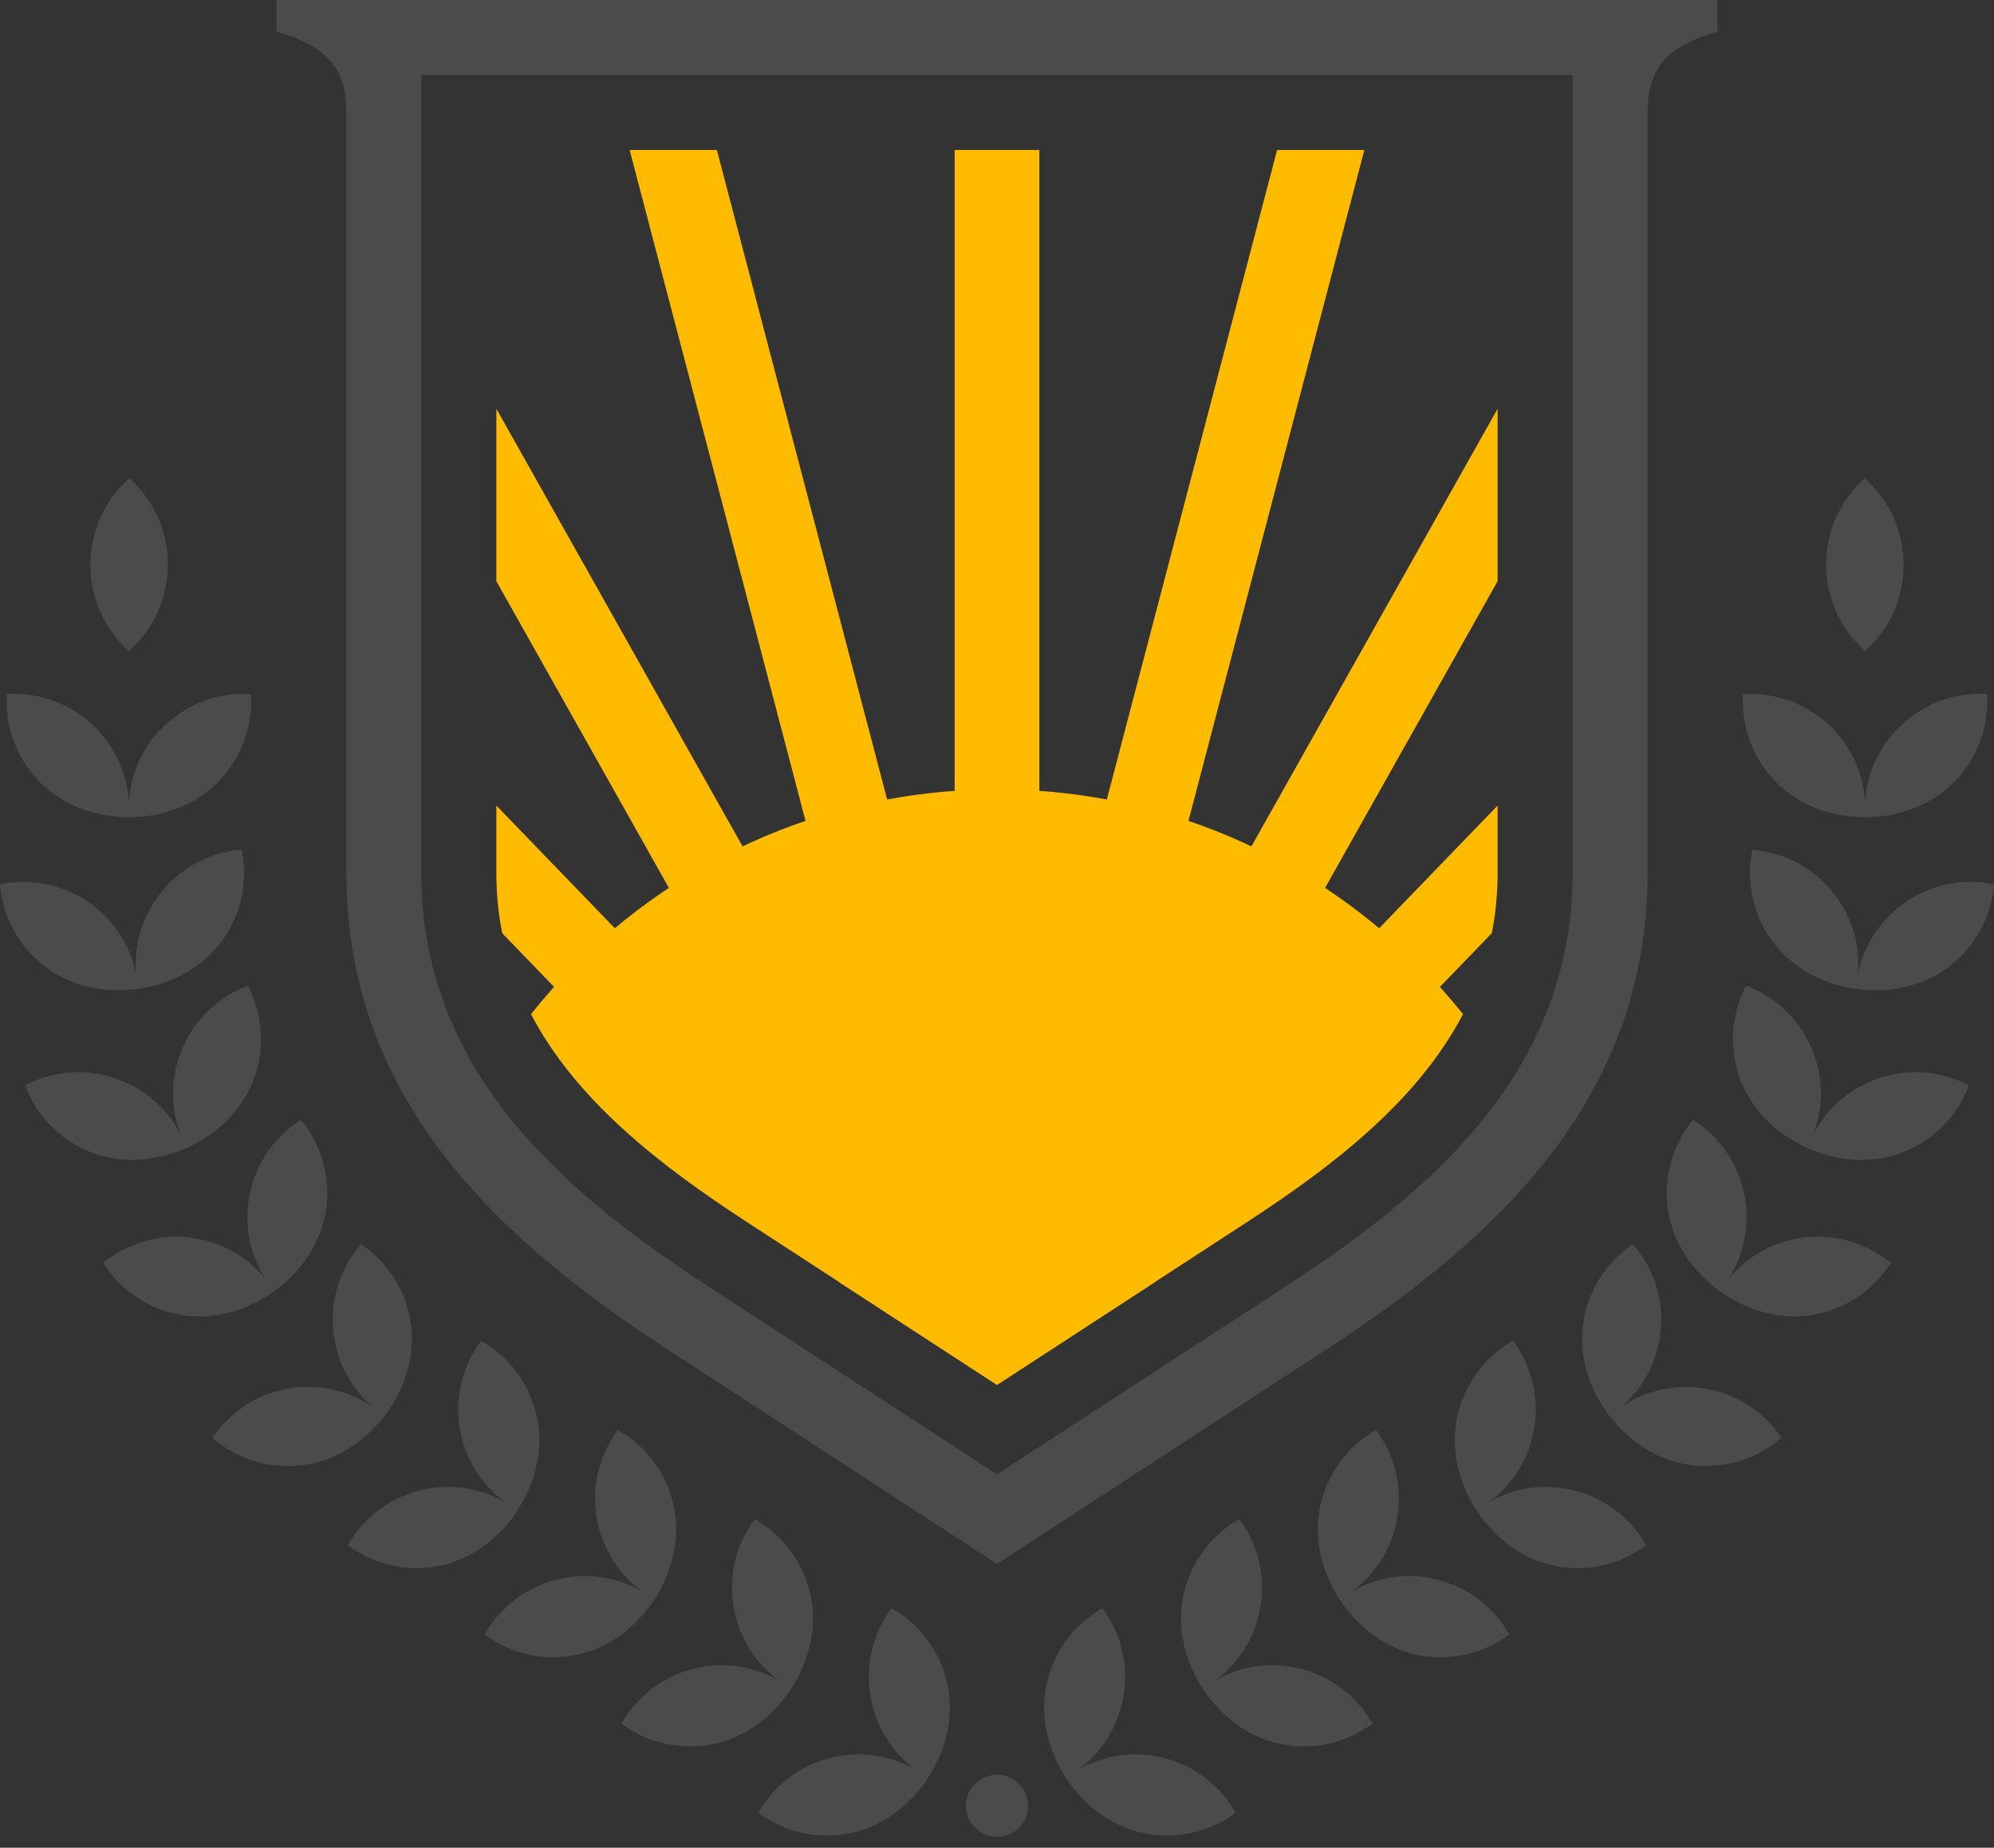
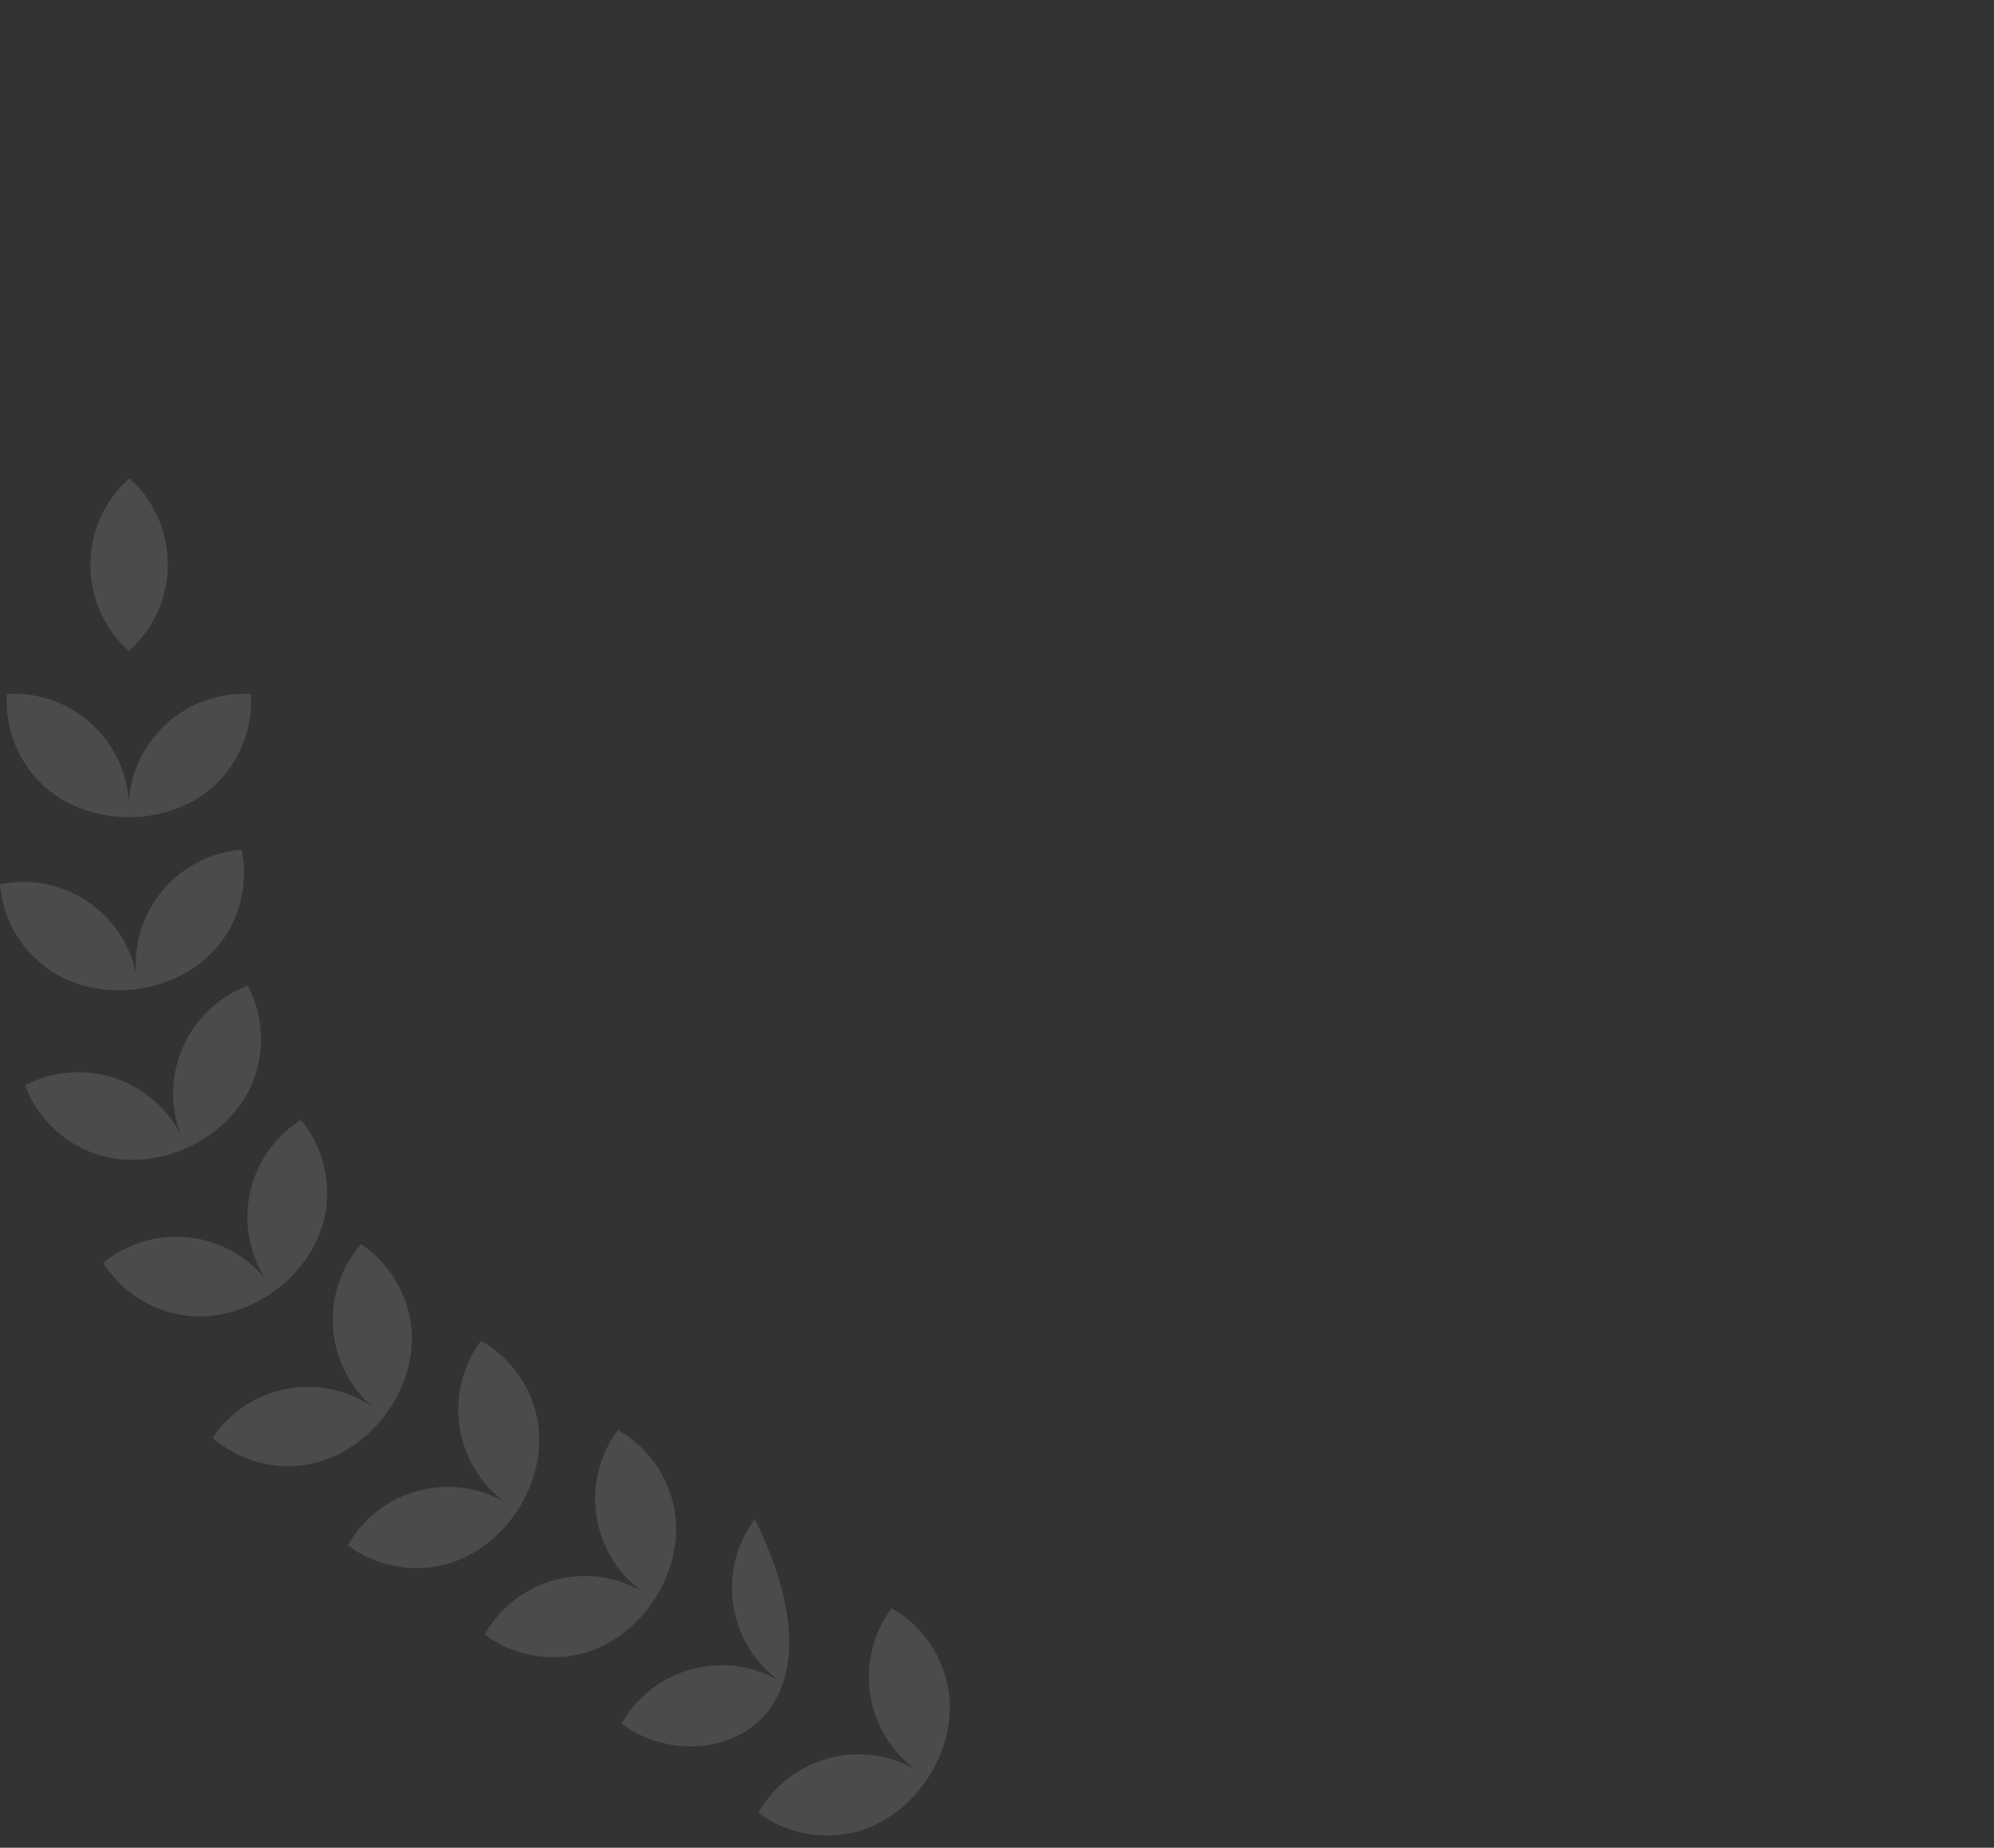
<svg xmlns="http://www.w3.org/2000/svg" width="150" height="139" viewBox="0 0 150 139" fill="none">
  <rect x="0" y="0" width="150" height="139" fill="#333333" stroke="none" />
-   <path fill-rule="evenodd" clip-rule="evenodd" d="M26.055 8.345V65.676C26.055 82.31 36.953 92.873 50.043 101.397L75 117.646L99.957 101.397C113.045 92.874 123.943 82.31 123.943 65.676V8.345C123.996 4.676 125.886 3.37 129.199 2.374V0H20.799V2.374C24.113 3.37 26.003 4.676 26.055 8.345ZM31.696 5.643V65.676C31.696 80.21 41.785 89.287 53.121 96.668L75 110.913L96.877 96.668C108.215 89.287 118.303 80.21 118.303 65.676V5.643H31.696Z" fill="white" fill-opacity="0.12" />
-   <path fill-rule="evenodd" clip-rule="evenodd" d="M37.34 30.749V43.722L60.092 84.167L37.34 60.6V65.676C37.34 67.259 37.493 68.765 37.779 70.201L63.111 96.44L75 104.18L86.887 96.44L112.22 70.201C112.506 68.765 112.66 67.259 112.66 65.676V60.6L89.906 84.167L112.66 43.721V30.749L84.328 81.11L102.634 11.285H96.07L78.184 79.515V11.285H71.815V79.515L53.928 11.285H47.365L65.67 81.108L37.34 30.749Z" fill="#FFBB00" />
-   <path fill-rule="evenodd" clip-rule="evenodd" d="M39.945 76.293C43.374 82.843 49.727 87.724 56.2 91.939L75 104.18L93.799 91.939C100.271 87.724 106.625 82.843 110.054 76.293C101.847 65.991 89.195 59.385 75 59.385C60.803 59.385 48.152 65.991 39.945 76.293Z" fill="#FFBB00" />
-   <path fill-rule="evenodd" clip-rule="evenodd" d="M9.731 35.984C5.838 39.401 5.821 45.531 9.693 48.969C13.587 45.555 13.605 39.42 9.731 35.984ZM36.457 122.958C38.814 118.793 44.099 117.332 48.255 119.685C44.428 116.838 43.624 111.407 46.481 107.572C48.642 108.794 50.175 110.888 50.688 113.318C51.7 118.115 48.211 123.47 43.414 124.484C40.984 124.997 38.449 124.442 36.457 122.958ZM26.161 116.251C28.517 112.085 33.803 110.628 37.958 112.979C34.132 110.129 33.33 104.699 36.184 100.865C38.347 102.089 39.878 104.181 40.392 106.612C41.406 111.408 37.915 116.766 33.119 117.778C30.688 118.291 28.154 117.737 26.161 116.251ZM15.986 108.162C18.652 104.193 24.041 103.146 27.998 105.808C24.405 102.674 24.023 97.195 27.164 93.594C29.225 94.98 30.593 97.186 30.917 99.648C31.557 104.508 27.665 109.581 22.804 110.22C20.341 110.544 17.857 109.795 15.986 108.162ZM0.516 52.209C5.287 51.911 9.398 55.549 9.693 60.309C9.994 55.55 14.107 51.914 18.879 52.218C19.032 54.695 18.114 57.123 16.356 58.879C12.889 62.345 6.496 62.34 3.031 58.873C1.275 57.116 0.359 54.688 0.516 52.209ZM0 66.522C4.677 65.55 9.267 68.57 10.235 73.237C9.856 68.481 13.41 64.301 18.177 63.92C18.682 66.353 18.117 68.886 16.628 70.873C13.688 74.796 7.359 75.701 3.436 72.761C1.448 71.272 0.197 69 0 66.522ZM1.883 81.647C6.115 79.428 11.355 81.069 13.568 85.293C11.899 80.825 14.167 75.828 18.648 74.154C19.8 76.354 19.953 78.945 19.067 81.266C17.317 85.844 11.48 88.452 6.901 86.703C4.579 85.816 2.752 83.975 1.883 81.647ZM7.764 95.008C11.453 91.968 16.917 92.504 19.948 96.186C17.399 92.153 18.596 86.799 22.639 84.243C24.218 86.16 24.898 88.665 24.505 91.117C23.73 95.958 18.55 99.706 13.71 98.93C11.257 98.537 9.091 97.108 7.764 95.008ZM46.752 129.665C49.105 125.501 54.398 124.039 58.549 126.393C54.724 123.544 53.918 118.114 56.775 114.278C58.937 115.5 60.469 117.594 60.983 120.024C61.995 124.82 58.507 130.179 53.71 131.19C51.279 131.701 48.744 131.147 46.752 129.665ZM57.047 136.37C59.401 132.206 64.69 130.748 68.844 133.097C65.018 130.248 64.217 124.817 67.069 120.982C69.233 122.208 70.764 124.302 71.278 126.731C72.292 131.527 68.8 136.886 64.004 137.898C61.573 138.41 59.039 137.856 57.047 136.37Z" fill="white" fill-opacity="0.12" />
-   <path fill-rule="evenodd" clip-rule="evenodd" d="M75 133.509C76.29 133.509 77.334 134.554 77.334 135.843C77.334 137.132 76.29 138.176 75 138.176C73.712 138.176 72.666 137.132 72.666 135.843C72.666 134.554 73.712 133.509 75 133.509Z" fill="white" fill-opacity="0.12" />
-   <path fill-rule="evenodd" clip-rule="evenodd" d="M140.269 35.984C144.161 39.401 144.178 45.531 140.306 48.969C136.412 45.555 136.394 39.42 140.269 35.984ZM113.542 122.958C111.185 118.793 105.9 117.332 101.745 119.685C105.571 116.838 106.375 111.407 103.519 107.572C101.356 108.794 99.824 110.888 99.311 113.318C98.299 118.115 101.787 123.47 106.585 124.484C109.014 124.997 111.55 124.442 113.542 122.958ZM123.837 116.251C121.483 112.085 116.195 110.628 112.042 112.979C115.867 110.129 116.67 104.699 113.815 100.865C111.652 102.089 110.12 104.181 109.608 106.612C108.594 111.408 112.084 116.766 116.88 117.778C119.311 118.291 121.845 117.737 123.837 116.251ZM134.014 108.162C131.346 104.193 125.958 103.146 122.001 105.808C125.594 102.674 125.976 97.195 122.835 93.594C120.774 94.98 119.407 97.186 119.083 99.648C118.442 104.508 122.335 109.581 127.195 110.22C129.658 110.544 132.141 109.795 134.014 108.162ZM149.483 52.209C144.713 51.911 140.601 55.549 140.306 60.309C140.005 55.55 135.892 51.914 131.121 52.218C130.967 54.695 131.885 57.123 133.642 58.879C137.11 62.345 143.502 62.34 146.968 58.873C148.724 57.116 149.641 54.688 149.483 52.209ZM150 66.522C145.322 65.55 140.731 68.57 139.764 73.237C140.143 68.481 136.588 64.301 131.822 63.92C131.317 66.353 131.881 68.886 133.371 70.873C136.311 74.796 142.64 75.701 146.562 72.761C148.55 71.272 149.802 69 150 66.522ZM148.116 81.647C143.884 79.428 138.643 81.069 136.431 85.293C138.101 80.825 135.832 75.828 131.352 74.154C130.199 76.354 130.046 78.945 130.932 81.266C132.682 85.844 138.521 88.452 143.099 86.703C145.42 85.816 147.247 83.975 148.116 81.647ZM142.235 95.008C138.546 91.968 133.082 92.504 130.052 96.186C132.601 92.153 131.403 86.799 127.36 84.243C125.781 86.16 125.101 88.665 125.494 91.117C126.27 95.958 131.449 99.706 136.289 98.93C138.742 98.537 140.908 97.108 142.235 95.008ZM103.248 129.665C100.893 125.501 95.601 124.039 91.449 126.393C95.275 123.544 96.081 118.114 93.224 114.278C91.063 115.5 89.529 117.594 89.017 120.024C88.004 124.82 91.491 130.179 96.289 131.19C98.72 131.701 101.256 131.147 103.248 129.665ZM92.952 136.37C90.597 132.206 85.31 130.748 81.156 133.097C84.981 130.248 85.781 124.817 82.93 120.982C80.767 122.208 79.234 124.302 78.721 126.731C77.708 131.527 81.198 136.886 85.994 137.898C88.425 138.41 90.959 137.856 92.952 136.37Z" fill="white" fill-opacity="0.12" />
+   <path fill-rule="evenodd" clip-rule="evenodd" d="M9.731 35.984C5.838 39.401 5.821 45.531 9.693 48.969C13.587 45.555 13.605 39.42 9.731 35.984ZM36.457 122.958C38.814 118.793 44.099 117.332 48.255 119.685C44.428 116.838 43.624 111.407 46.481 107.572C48.642 108.794 50.175 110.888 50.688 113.318C51.7 118.115 48.211 123.47 43.414 124.484C40.984 124.997 38.449 124.442 36.457 122.958ZM26.161 116.251C28.517 112.085 33.803 110.628 37.958 112.979C34.132 110.129 33.33 104.699 36.184 100.865C38.347 102.089 39.878 104.181 40.392 106.612C41.406 111.408 37.915 116.766 33.119 117.778C30.688 118.291 28.154 117.737 26.161 116.251ZM15.986 108.162C18.652 104.193 24.041 103.146 27.998 105.808C24.405 102.674 24.023 97.195 27.164 93.594C29.225 94.98 30.593 97.186 30.917 99.648C31.557 104.508 27.665 109.581 22.804 110.22C20.341 110.544 17.857 109.795 15.986 108.162ZM0.516 52.209C5.287 51.911 9.398 55.549 9.693 60.309C9.994 55.55 14.107 51.914 18.879 52.218C19.032 54.695 18.114 57.123 16.356 58.879C12.889 62.345 6.496 62.34 3.031 58.873C1.275 57.116 0.359 54.688 0.516 52.209ZM0 66.522C4.677 65.55 9.267 68.57 10.235 73.237C9.856 68.481 13.41 64.301 18.177 63.92C18.682 66.353 18.117 68.886 16.628 70.873C13.688 74.796 7.359 75.701 3.436 72.761C1.448 71.272 0.197 69 0 66.522ZM1.883 81.647C6.115 79.428 11.355 81.069 13.568 85.293C11.899 80.825 14.167 75.828 18.648 74.154C19.8 76.354 19.953 78.945 19.067 81.266C17.317 85.844 11.48 88.452 6.901 86.703C4.579 85.816 2.752 83.975 1.883 81.647ZM7.764 95.008C11.453 91.968 16.917 92.504 19.948 96.186C17.399 92.153 18.596 86.799 22.639 84.243C24.218 86.16 24.898 88.665 24.505 91.117C23.73 95.958 18.55 99.706 13.71 98.93C11.257 98.537 9.091 97.108 7.764 95.008ZM46.752 129.665C49.105 125.501 54.398 124.039 58.549 126.393C54.724 123.544 53.918 118.114 56.775 114.278C61.995 124.82 58.507 130.179 53.71 131.19C51.279 131.701 48.744 131.147 46.752 129.665ZM57.047 136.37C59.401 132.206 64.69 130.748 68.844 133.097C65.018 130.248 64.217 124.817 67.069 120.982C69.233 122.208 70.764 124.302 71.278 126.731C72.292 131.527 68.8 136.886 64.004 137.898C61.573 138.41 59.039 137.856 57.047 136.37Z" fill="white" fill-opacity="0.12" />
</svg>